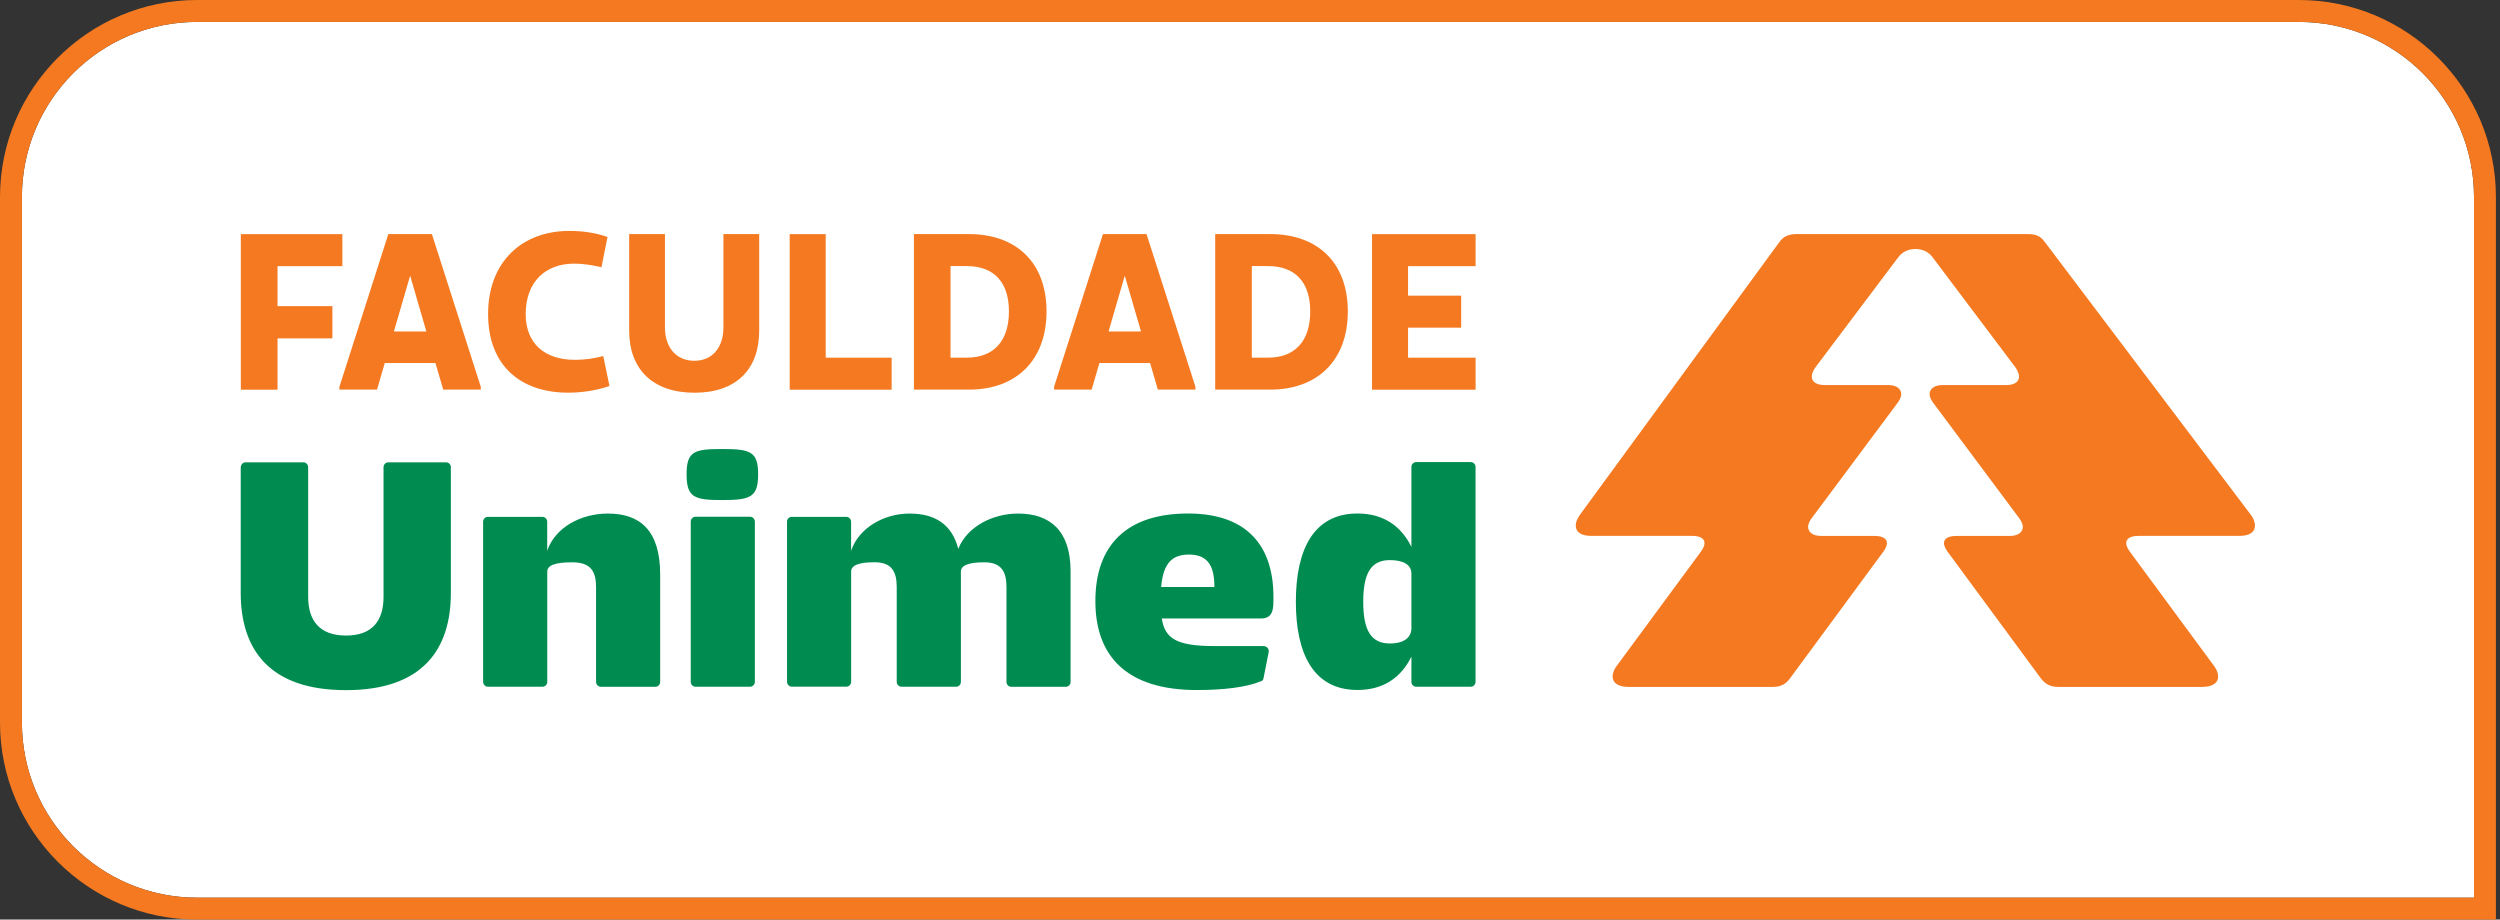
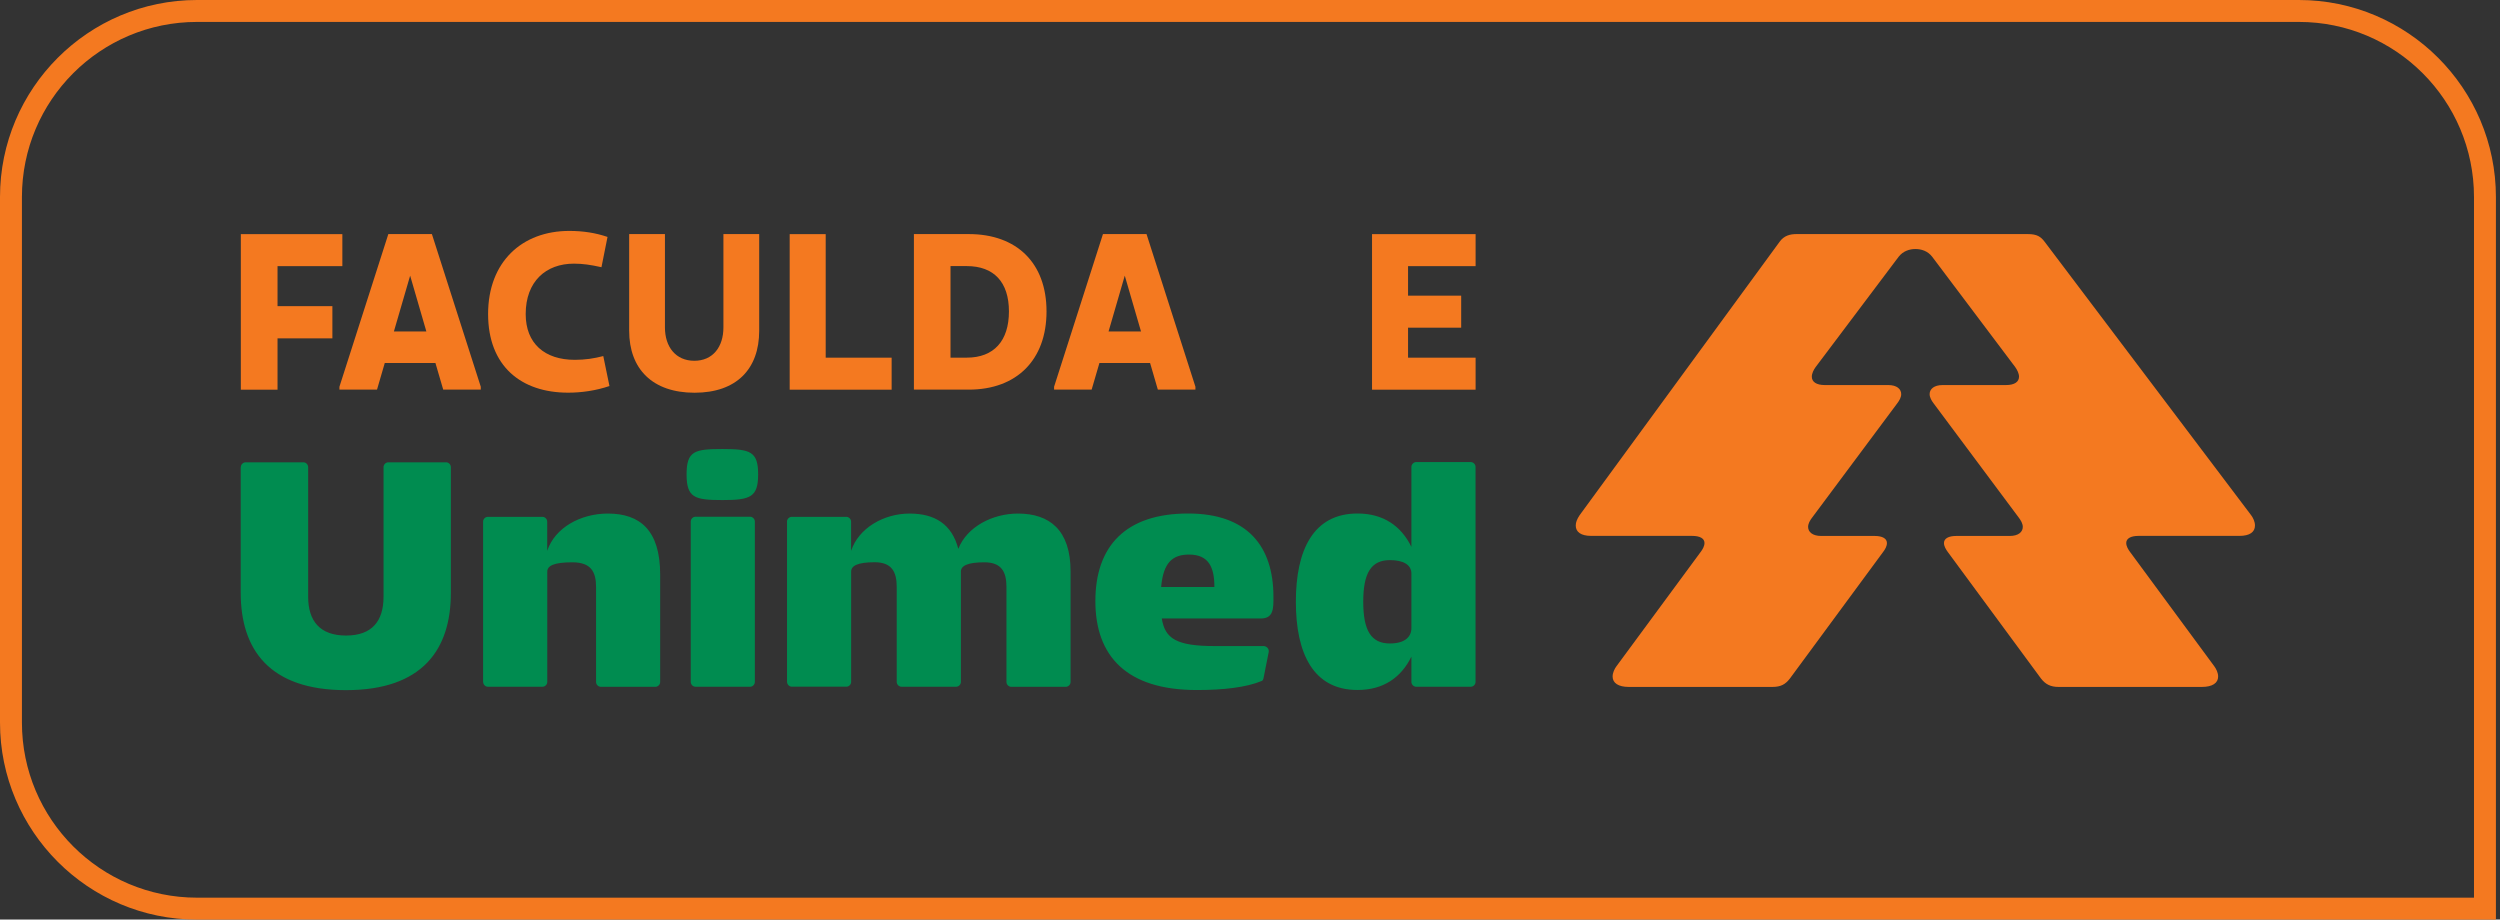
<svg xmlns="http://www.w3.org/2000/svg" width="87" height="32" viewBox="0 0 87 32" fill="none">
  <rect x="0" y="0" width="87" height="32" fill="#333333" stroke="none" />
  <g clip-path="url(#clip0_58_1192)">
-     <path d="M80 0.763C83.366 0.763 86.095 3.492 86.095 6.858V31.239H6.858C3.492 31.239 0.763 28.51 0.763 25.144V6.858C0.763 3.492 3.49 0.763 6.858 0.763H80.002H80Z" fill="white" />
    <path d="M80 0.763C83.366 0.763 86.095 3.492 86.095 6.858V31.239H6.858C3.492 31.239 0.763 28.51 0.763 25.144V6.858C0.763 3.492 3.49 0.763 6.858 0.763H80.002H80ZM80 0H6.858C3.076 0 0 3.076 0 6.858V25.144C0 28.926 3.076 32.002 6.858 32.002H86.858V6.858C86.858 3.076 83.782 0 80 0Z" fill="#F47920" />
    <path d="M8.381 16.255C8.381 16.165 8.46 16.088 8.548 16.088H10.558C10.648 16.088 10.724 16.167 10.724 16.255V20.766C10.724 21.603 11.126 22.117 12.042 22.117C12.957 22.117 13.347 21.603 13.347 20.766V16.255C13.347 16.165 13.426 16.088 13.514 16.088H15.524C15.614 16.088 15.69 16.167 15.69 16.255V20.633C15.69 22.597 14.708 24.017 12.04 24.017C9.371 24.017 8.377 22.599 8.377 20.633V16.255H8.381ZM16.812 23.736V18.153C16.812 18.062 16.89 17.986 16.978 17.986H18.876C18.966 17.986 19.043 18.064 19.043 18.153V19.168C19.311 18.364 20.203 17.872 21.154 17.872C22.272 17.872 22.974 18.453 22.974 19.994V23.734C22.974 23.825 22.895 23.901 22.807 23.901H20.909C20.819 23.901 20.743 23.823 20.743 23.734V20.429C20.743 19.894 20.564 19.568 19.915 19.568C19.266 19.568 19.045 19.692 19.045 19.892V23.732C19.045 23.823 18.966 23.899 18.878 23.899H16.98C16.89 23.899 16.814 23.821 16.814 23.732M25.144 15.626C26.116 15.626 26.383 15.716 26.383 16.508C26.383 17.3 26.114 17.402 25.144 17.402C24.174 17.402 23.893 17.323 23.893 16.508C23.893 15.692 24.172 15.626 25.144 15.626ZM24.038 18.149C24.038 18.058 24.117 17.982 24.205 17.982H26.103C26.191 17.982 26.269 18.061 26.269 18.149V23.732C26.269 23.823 26.191 23.899 26.103 23.899H24.205C24.115 23.899 24.038 23.821 24.038 23.732V18.149ZM41.346 17.87C43.412 17.87 44.316 19.009 44.316 20.774C44.316 21.154 44.328 21.523 43.881 21.523H40.43C40.542 22.227 40.944 22.483 42.273 22.483H43.971C44.083 22.483 44.173 22.584 44.15 22.695L43.971 23.599C43.959 23.656 43.938 23.689 43.904 23.699C43.369 23.922 42.575 24.013 41.648 24.013C39.213 24.013 38.119 22.84 38.119 20.919C38.119 18.998 39.18 17.87 41.346 17.87ZM42.261 20.427C42.261 19.735 42.06 19.299 41.379 19.299C40.809 19.299 40.485 19.568 40.407 20.427H42.261ZM47.241 17.87C48.145 17.87 48.761 18.306 49.117 19.031V16.247C49.117 16.157 49.196 16.08 49.284 16.08H51.182C51.272 16.08 51.349 16.159 51.349 16.247V23.732C51.349 23.823 51.27 23.899 51.182 23.899H49.284C49.194 23.899 49.117 23.821 49.117 23.732V22.85C48.761 23.576 48.145 24.011 47.241 24.011C45.7 24.011 45.096 22.738 45.096 20.941C45.096 19.143 45.7 17.87 47.241 17.87ZM48.369 22.393C48.894 22.393 49.117 22.158 49.117 21.858V19.96C49.117 19.648 48.827 19.492 48.369 19.492C47.71 19.492 47.441 19.948 47.441 20.942C47.441 21.936 47.71 22.393 48.369 22.393Z" fill="#008C50" />
    <path d="M27.387 18.153C27.387 18.062 27.465 17.986 27.553 17.986H29.451C29.541 17.986 29.618 18.064 29.618 18.153V19.168C29.887 18.364 30.769 17.872 31.651 17.872C32.533 17.872 33.125 18.241 33.349 19.1C33.651 18.329 34.543 17.872 35.425 17.872C36.531 17.872 37.256 18.453 37.256 19.882V23.734C37.256 23.825 37.178 23.901 37.09 23.901H35.192C35.102 23.901 35.025 23.823 35.025 23.734V20.429C35.025 19.894 34.847 19.568 34.255 19.568C33.663 19.568 33.439 19.692 33.439 19.892V23.732C33.439 23.823 33.361 23.899 33.272 23.899H31.375C31.284 23.899 31.206 23.821 31.206 23.732V20.427C31.206 19.892 31.028 19.566 30.436 19.566C29.843 19.566 29.62 19.69 29.62 19.89V23.73C29.62 23.821 29.541 23.897 29.453 23.897H27.555C27.467 23.897 27.389 23.819 27.389 23.73V18.147L27.387 18.153Z" fill="#008C50" />
    <path d="M56.687 23.905H61.681C61.973 23.905 62.132 23.815 62.288 23.613L65.529 19.213C65.598 19.123 65.665 19.012 65.665 18.898C65.665 18.741 65.508 18.651 65.237 18.651H63.373C63.081 18.651 62.922 18.515 62.922 18.335C62.922 18.223 62.988 18.11 63.057 18.019L66.027 14.032C66.096 13.941 66.162 13.83 66.162 13.716C66.162 13.536 66.006 13.4 65.712 13.4H63.502C63.21 13.4 63.051 13.289 63.051 13.108C63.051 12.996 63.118 12.861 63.186 12.771L66.072 8.936C66.229 8.734 66.455 8.666 66.656 8.666C66.859 8.666 67.084 8.732 67.241 8.936L70.127 12.771C70.193 12.861 70.262 12.996 70.262 13.108C70.262 13.289 70.105 13.4 69.811 13.4H67.602C67.309 13.4 67.151 13.536 67.151 13.716C67.151 13.828 67.217 13.941 67.286 14.032L70.258 18.019C70.325 18.11 70.393 18.221 70.393 18.335C70.393 18.515 70.237 18.651 69.942 18.651H68.078C67.807 18.651 67.65 18.741 67.65 18.898C67.65 19.009 67.719 19.123 67.786 19.213L71.027 23.613C71.183 23.815 71.364 23.905 71.634 23.905H76.628C76.989 23.905 77.191 23.77 77.191 23.544C77.191 23.409 77.122 23.274 77.055 23.183L74.128 19.211C74.061 19.121 73.993 19.009 73.993 18.896C73.993 18.739 74.15 18.649 74.42 18.649H77.932C78.292 18.649 78.473 18.514 78.473 18.288C78.473 18.153 78.406 18.017 78.338 17.927L71.156 8.417C71.021 8.236 70.885 8.146 70.572 8.146H62.514C62.312 8.146 62.087 8.191 61.928 8.417L54.972 17.927C54.882 18.063 54.836 18.174 54.836 18.288C54.836 18.514 55.017 18.649 55.377 18.649H58.889C59.159 18.649 59.316 18.739 59.316 18.896C59.316 19.008 59.25 19.121 59.181 19.211L56.254 23.183C56.187 23.274 56.119 23.409 56.119 23.544C56.119 23.77 56.321 23.905 56.681 23.905" fill="#F47920" />
    <path d="M9.658 9.262V10.654H11.567V11.775H9.658V13.561H8.381V8.148H11.914V9.262H9.658Z" fill="#F47920" />
    <path d="M16.731 13.459V13.559H15.424L15.153 12.632H13.39L13.12 13.559H11.812V13.459L13.514 8.146H15.03L16.731 13.459ZM14.837 11.534L14.273 9.593L13.708 11.534H14.837Z" fill="#F47920" />
    <path d="M21.141 8.248L20.931 9.299C20.552 9.215 20.282 9.175 19.972 9.175C18.998 9.175 18.294 9.793 18.294 10.93C18.294 11.951 18.951 12.522 20.003 12.522C20.36 12.522 20.676 12.475 20.994 12.391L21.209 13.434C20.729 13.596 20.235 13.665 19.77 13.665C18.139 13.665 16.986 12.745 16.986 10.928C16.986 9.111 18.168 8.036 19.809 8.036C20.298 8.036 20.729 8.105 21.139 8.244" fill="#F47920" />
    <path d="M26.42 11.51C26.42 12.84 25.632 13.667 24.17 13.667C22.707 13.667 21.895 12.84 21.895 11.51V8.146H23.14V11.395C23.14 12.075 23.519 12.555 24.162 12.555C24.805 12.555 25.175 12.075 25.175 11.395V8.146H26.42V11.51Z" fill="#F47920" />
    <path d="M31.029 12.447V13.561H27.481V8.148H28.734V12.447H31.029Z" fill="#F47920" />
    <path d="M36.419 10.838C36.419 12.524 35.382 13.559 33.714 13.559H31.804V8.146H33.714C35.384 8.146 36.419 9.152 36.419 10.838ZM35.111 10.838C35.111 9.816 34.586 9.26 33.643 9.26H33.078V12.446H33.643C34.586 12.446 35.111 11.865 35.111 10.838Z" fill="#F47920" />
    <path d="M41.601 13.459V13.559H40.293L40.023 12.632H38.26L37.989 13.559H36.682V13.459L38.383 8.146H39.899L41.601 13.459ZM39.707 11.534L39.142 9.593L38.578 11.534H39.707Z" fill="#F47920" />
-     <path d="M46.904 10.838C46.904 12.524 45.867 13.559 44.199 13.559H42.289V8.146H44.199C45.869 8.146 46.904 9.152 46.904 10.838ZM45.596 10.838C45.596 9.816 45.071 9.26 44.128 9.26H43.563V12.446H44.128C45.071 12.446 45.596 11.865 45.596 10.838Z" fill="#F47920" />
    <path d="M49 9.262V10.289H50.849V11.403H49V12.447H51.351V13.561H47.747V8.148H51.351V9.262H49Z" fill="#F47920" />
  </g>
  <defs>
    <clipPath id="clip0_58_1192">
      <rect width="86.858" height="32" fill="white" />
    </clipPath>
  </defs>
</svg>